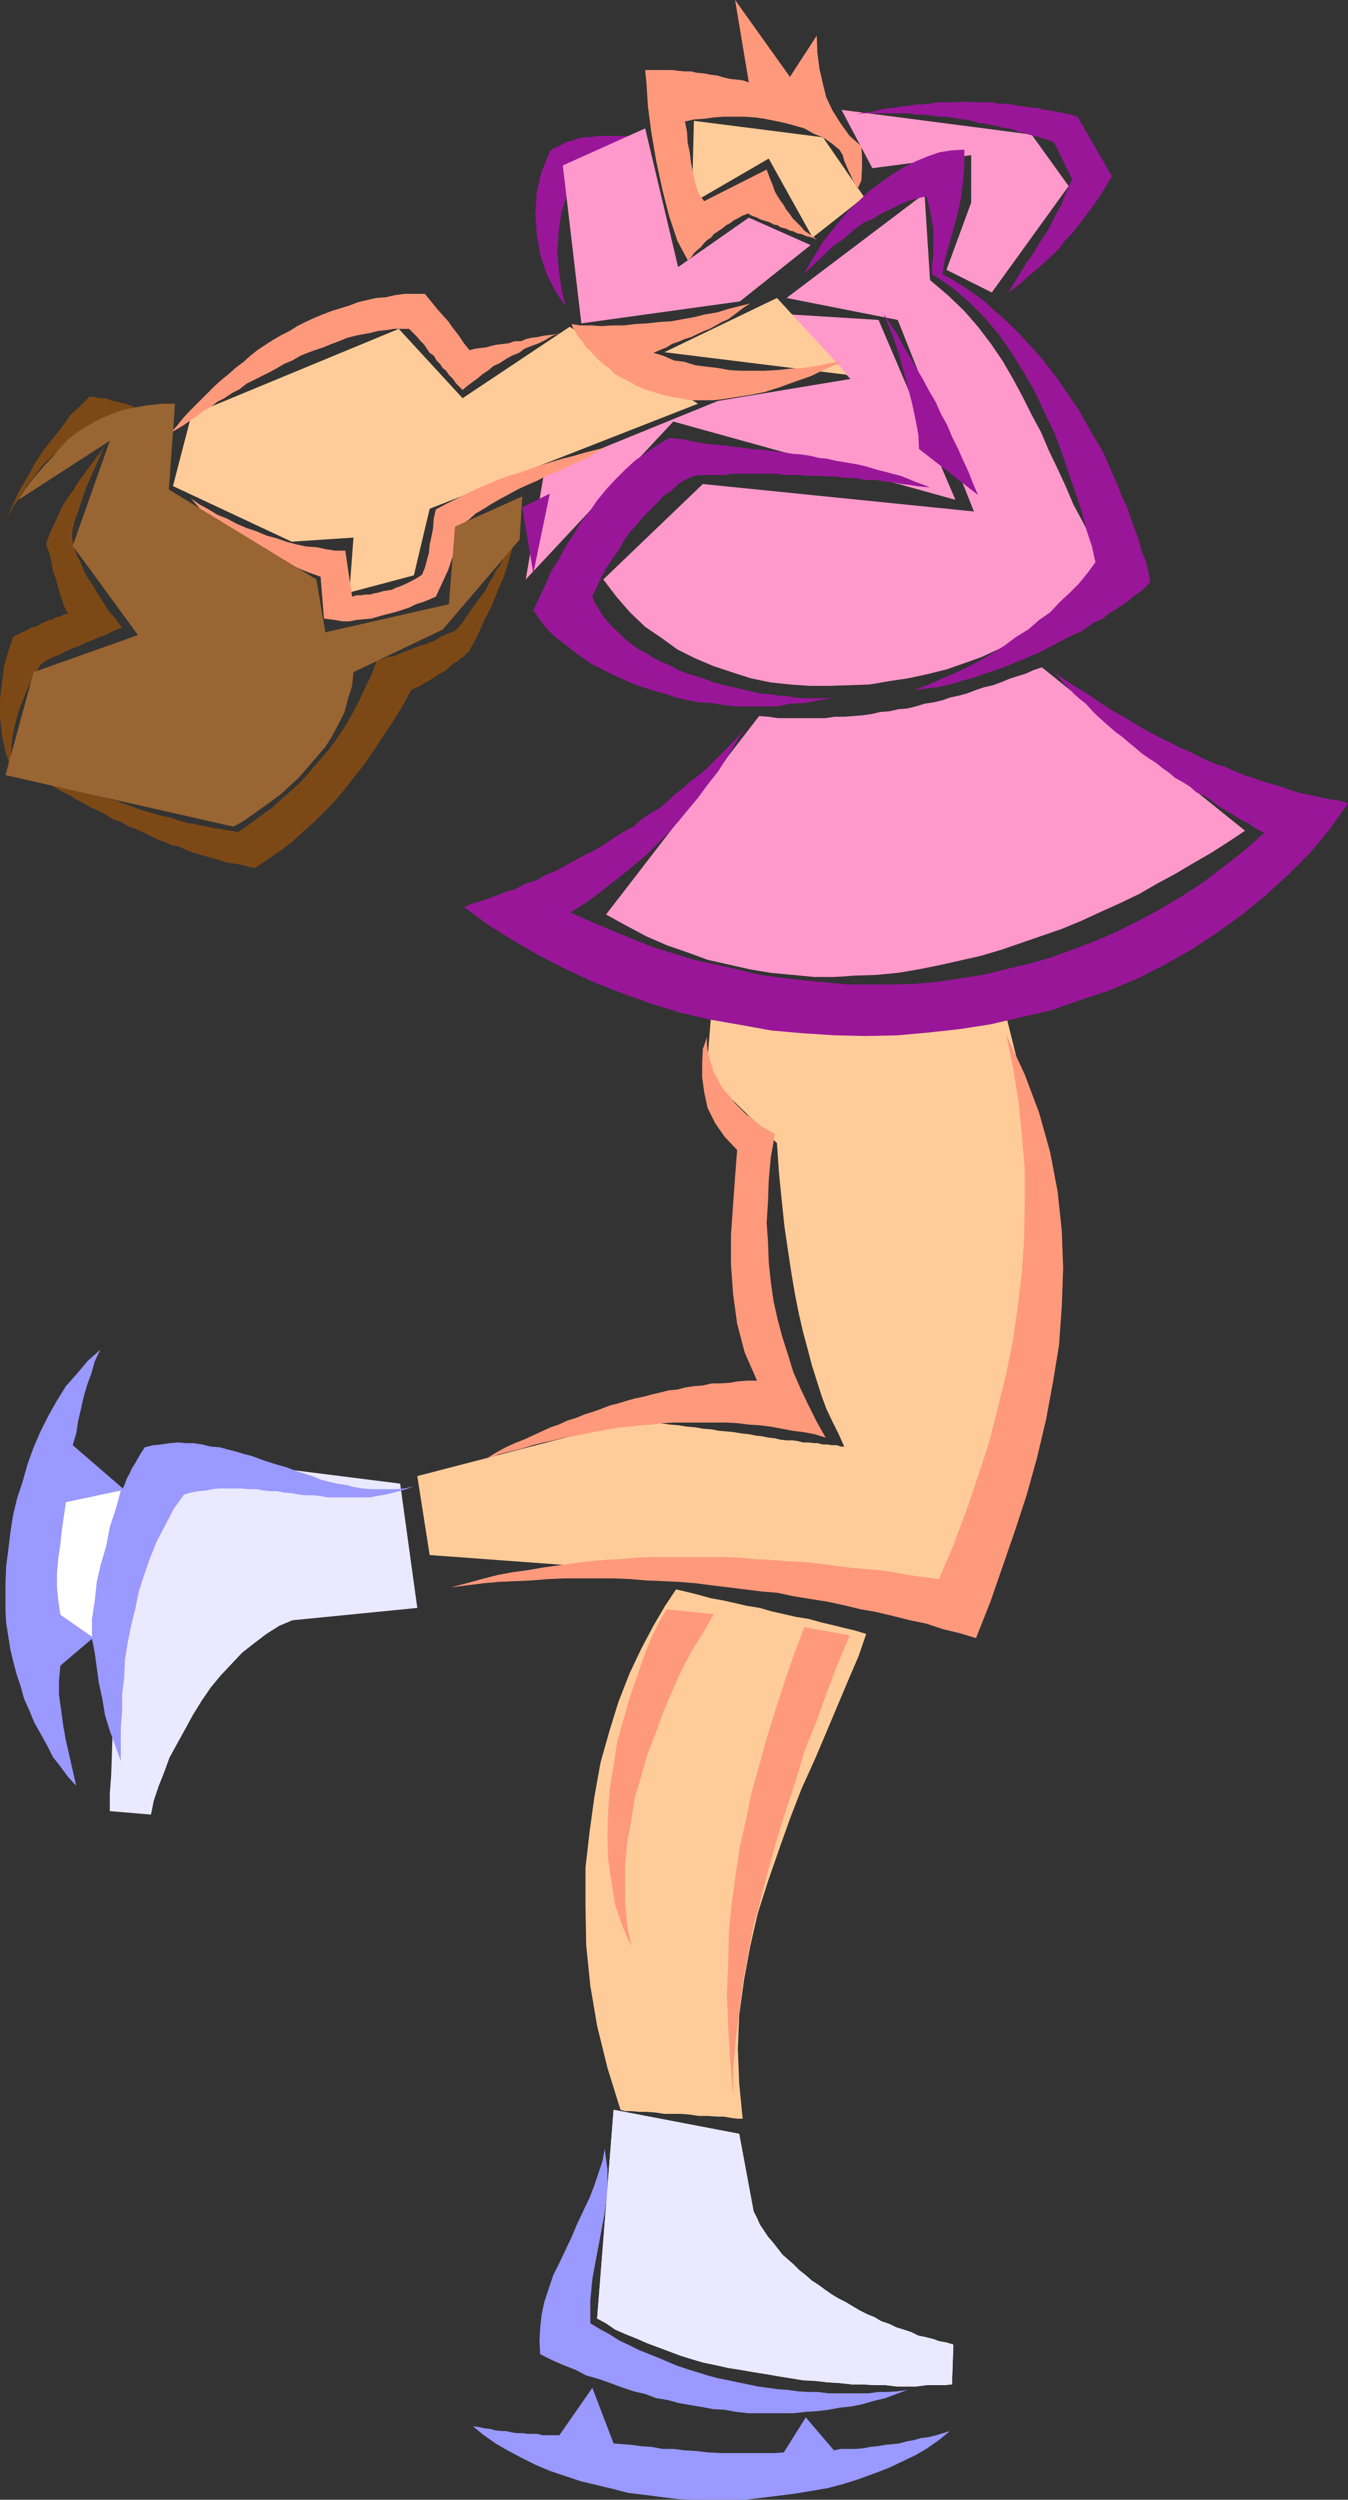
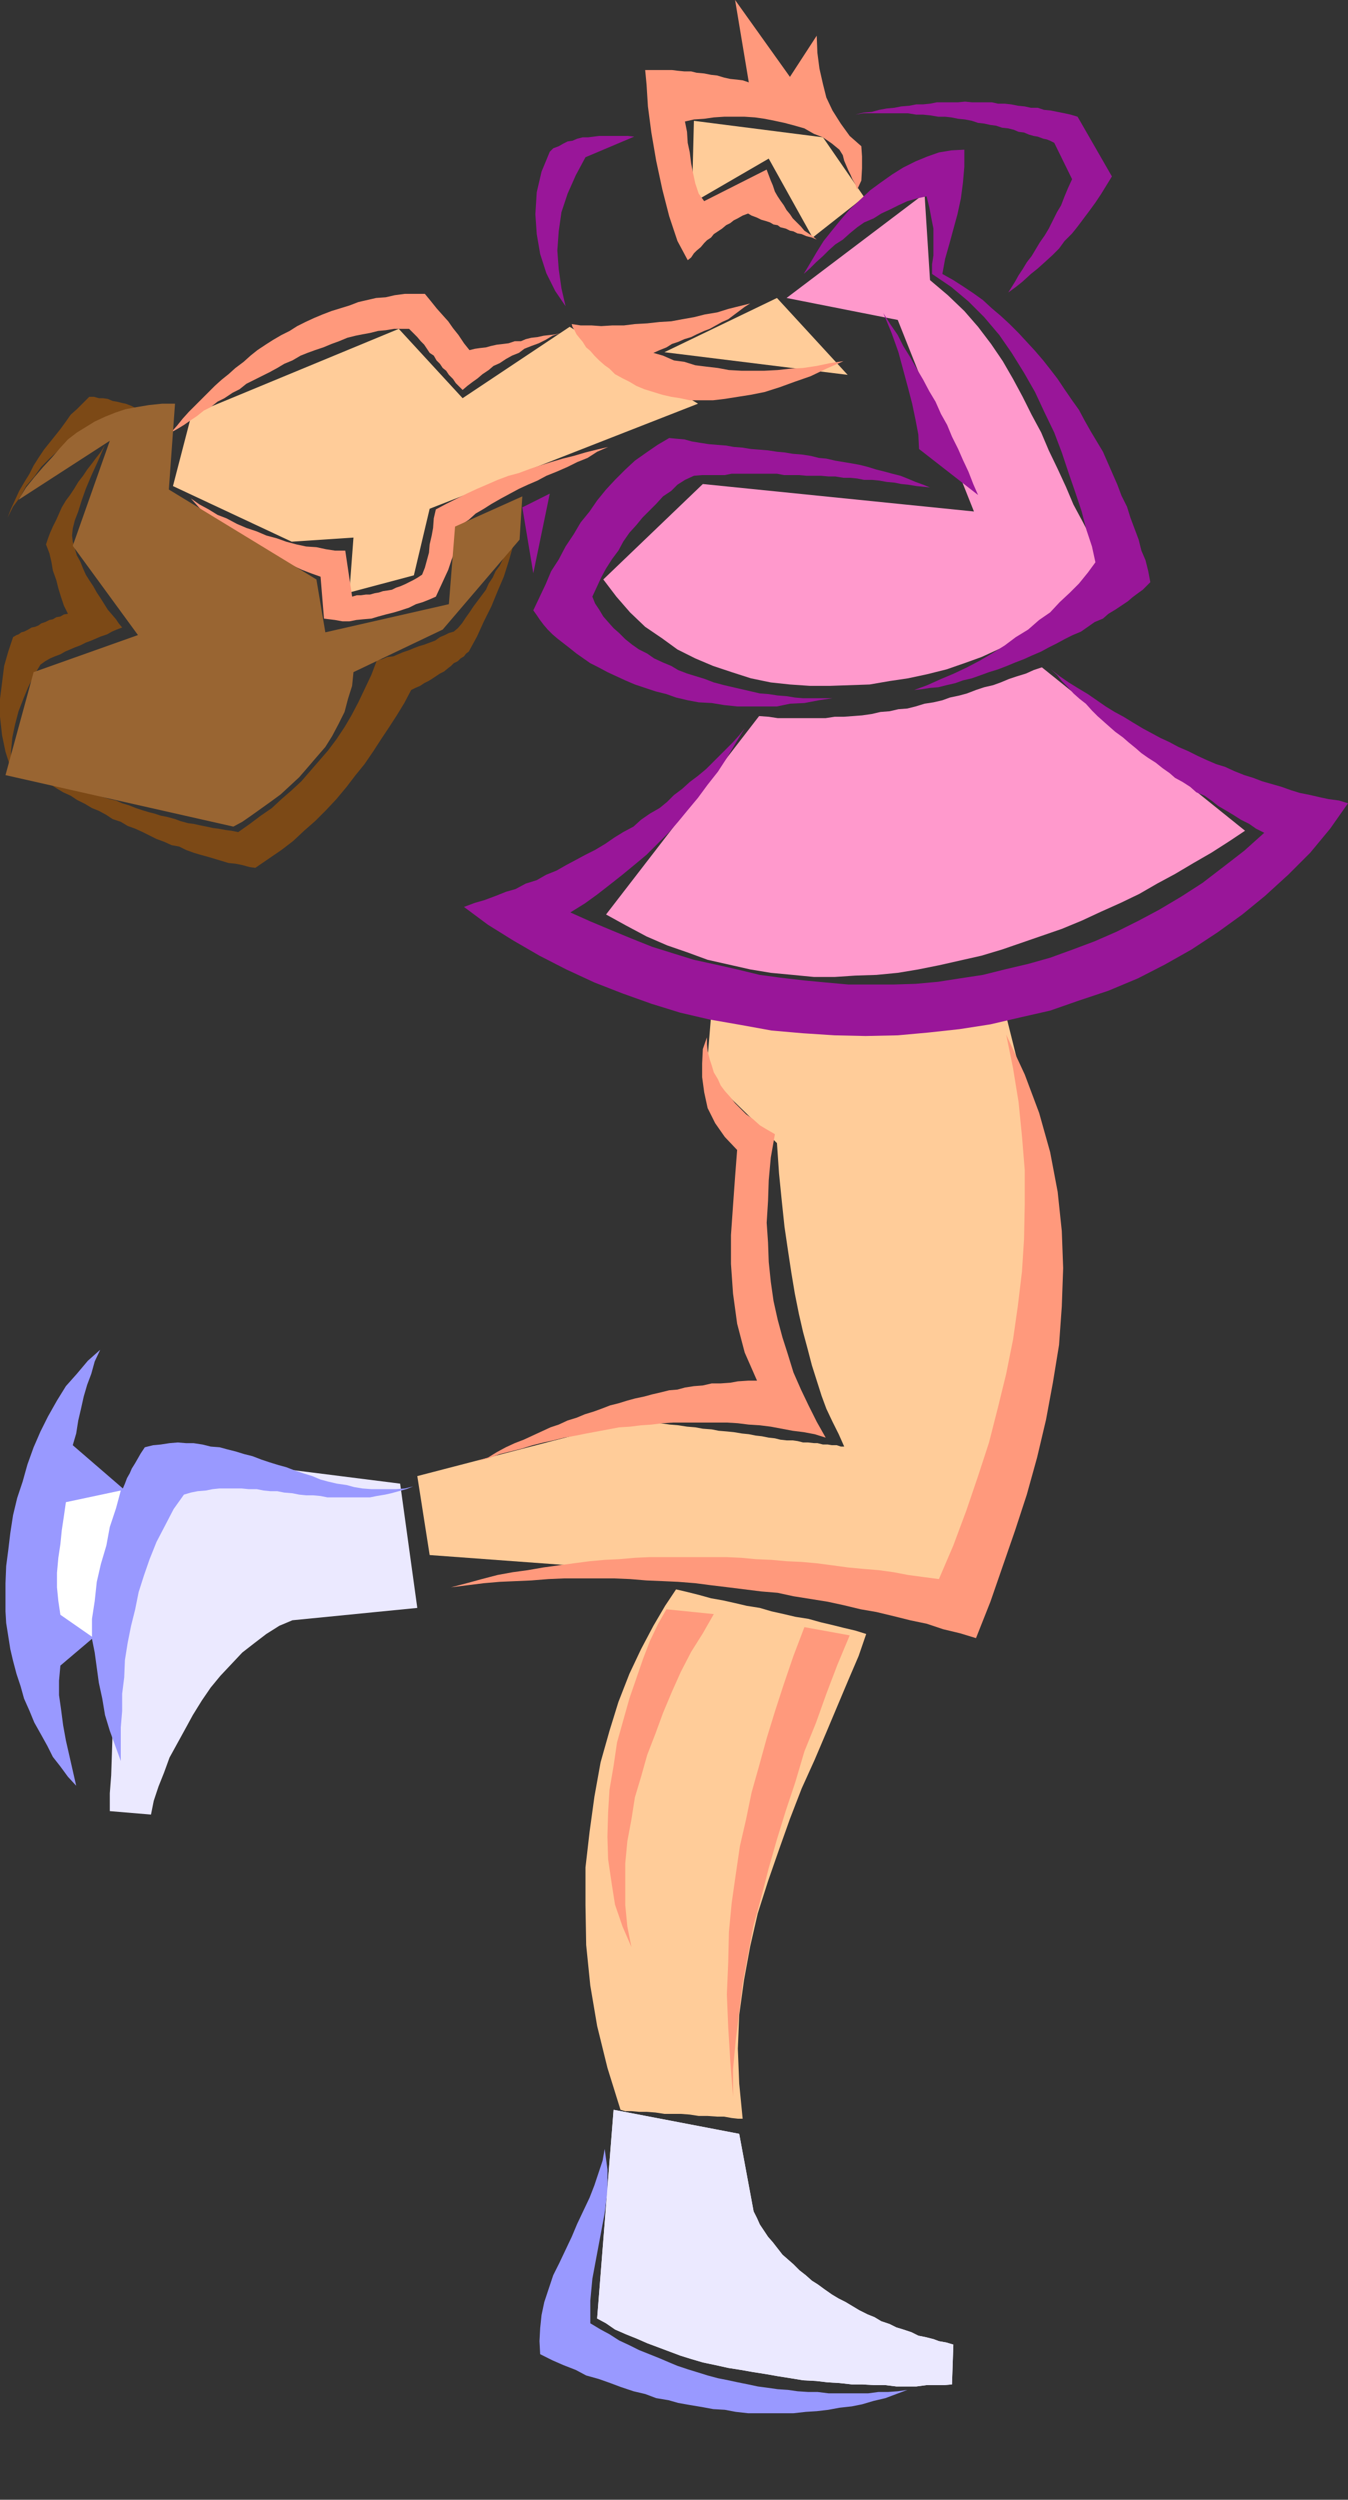
<svg xmlns="http://www.w3.org/2000/svg" xmlns:ns1="http://sodipodi.sourceforge.net/DTD/sodipodi-0.dtd" xmlns:ns2="http://www.inkscape.org/namespaces/inkscape" version="1.0" width="83.954mm" height="155.668mm" id="svg36" ns1:docname="Ice Skating 09.wmf">
  <rect width="100%" height="100%" fill="#333333" stroke="none" />
  <ns1:namedview id="namedview36" pagecolor="#ffffff" bordercolor="#000000" borderopacity="0.25" ns2:showpageshadow="2" ns2:pageopacity="0.0" ns2:pagecheckerboard="0" ns2:deskcolor="#d1d1d1" ns2:document-units="mm" />
  <defs id="defs1">
    <pattern id="WMFhbasepattern" patternUnits="userSpaceOnUse" width="6" height="6" x="0" y="0" />
  </defs>
  <path style="fill:#ebe9ff;fill-opacity:1;fill-rule:evenodd;stroke:none" d="m 144.436,496.57 -3.877,49.124 2.1,1.131 2.1,1.454 2.585,1.131 2.423,0.97 2.585,1.131 2.585,0.97 2.585,0.97 2.585,0.97 2.585,0.808 2.747,0.808 3.07,0.646 2.908,0.646 3.07,0.485 2.747,0.485 3.07,0.485 2.747,0.485 3.07,0.485 2.908,0.485 3.07,0.162 2.747,0.323 2.747,0.162 2.908,0.323 h 2.423 l 2.908,0.162 h 2.585 l 2.585,0.323 h 2.423 2.262 l 2.423,-0.323 h 2.1 2.1 l 1.777,-0.162 0.323,-9.372 -1.616,-0.485 -1.777,-0.323 -1.292,-0.485 -1.939,-0.485 -1.616,-0.323 -1.616,-0.808 -1.939,-0.646 -1.616,-0.485 -1.616,-0.808 -1.939,-0.646 -1.616,-0.97 -1.616,-0.646 -1.939,-0.97 -1.616,-0.97 -1.616,-0.97 -1.616,-0.808 -1.616,-0.97 -1.616,-1.131 -1.777,-1.293 -1.292,-0.808 -1.454,-1.293 -1.454,-1.131 -1.454,-1.454 -1.292,-1.131 -1.292,-1.131 -1.131,-1.454 -1.131,-1.454 -1.131,-1.293 -0.969,-1.454 -0.969,-1.454 -0.646,-1.454 -0.808,-1.616 -3.393,-18.26 z" id="path1" />
  <path style="fill:#ebe9ff;fill-opacity:1;fill-rule:evenodd;stroke:none" d="m 94.19,349.198 -48.63,-6.14 -2.747,4.363 -2.585,4.525 -2.423,5.171 -2.1,5.171 -1.616,5.656 -1.616,5.656 -1.616,5.817 -1.292,5.817 -0.808,5.979 -0.969,5.656 -0.485,5.494 -0.808,5.494 -0.162,5.171 -0.162,4.848 -0.323,4.201 v 4.201 l 9.694,0.808 0.646,-3.232 1.131,-3.393 1.292,-3.232 1.292,-3.555 1.777,-3.232 1.777,-3.232 1.939,-3.555 2.1,-3.393 2.1,-3.07 2.262,-2.747 2.585,-2.747 2.585,-2.747 2.908,-2.262 2.747,-2.101 3.07,-1.939 3.07,-1.293 29.404,-2.909 z" id="path2" />
-   <path style="fill:#ff99cc;fill-opacity:1;fill-rule:evenodd;stroke:none" d="m 198.074,25.855 44.753,5.817 8.724,12.119 -18.095,25.047 -10.663,-5.333 5.816,-15.836 V 36.52 l -23.265,3.07 z" id="path3" />
-   <path style="fill:#ff99cc;fill-opacity:1;fill-rule:evenodd;stroke:none" d="m 123.756,136.383 4.362,-25.37 40.875,-16.644 31.181,-5.171 -14.217,-15.19 20.841,1.293 18.095,42.337 -66.402,-18.421 z" id="path4" />
  <path style="fill:#ff99cc;fill-opacity:1;fill-rule:evenodd;stroke:none" d="m 142.659,215.239 36.028,-46.7 2.262,0.162 2.1,0.323 h 2.423 2.1 2.262 2.423 2.1 l 2.1,-0.323 h 2.1 l 2.262,-0.162 2.1,-0.162 2.262,-0.323 2.1,-0.485 2.1,-0.162 2.1,-0.485 2.1,-0.162 1.939,-0.485 2.1,-0.646 2.1,-0.323 2.1,-0.485 1.777,-0.646 2.262,-0.485 1.777,-0.485 2.1,-0.808 1.939,-0.646 2.1,-0.485 1.777,-0.646 1.939,-0.808 1.939,-0.646 2.1,-0.646 1.777,-0.808 1.939,-0.646 47.822,38.459 -3.877,2.585 -4.039,2.585 -4.201,2.424 -4.362,2.585 -4.201,2.262 -4.201,2.424 -4.362,2.101 -4.685,2.101 -4.524,2.101 -4.685,1.939 -4.685,1.616 -4.685,1.616 -4.685,1.616 -4.847,1.454 -5.008,1.131 -5.008,1.131 -4.847,0.97 -4.847,0.808 -5.008,0.485 -5.008,0.162 -4.847,0.323 h -4.847 l -5.008,-0.485 -5.17,-0.485 -4.847,-0.808 -5.008,-1.131 -5.008,-1.131 -4.847,-1.778 -4.685,-1.616 -4.847,-2.101 -4.847,-2.585 z" id="path5" />
  <path style="fill:#ff99cc;fill-opacity:1;fill-rule:evenodd;stroke:none" d="m 165.439,113.922 -23.426,22.461 3.07,4.04 3.231,3.717 3.554,3.393 4.039,2.747 3.554,2.585 4.201,2.101 4.201,1.778 4.362,1.454 4.524,1.454 4.685,0.97 4.524,0.485 4.685,0.323 h 4.685 l 4.685,-0.162 4.685,-0.162 4.685,-0.808 4.362,-0.646 4.524,-0.97 4.524,-1.131 4.201,-1.454 4.039,-1.454 3.877,-1.778 3.554,-1.616 3.554,-1.939 3.231,-2.101 3.07,-2.101 2.585,-2.101 2.585,-2.101 2.1,-2.424 1.616,-2.262 1.454,-2.424 0.969,-2.262 -2.423,-4.201 -2.262,-4.363 -2.262,-4.201 -1.777,-4.201 -1.939,-4.201 -2.1,-4.363 -1.777,-4.201 -2.262,-4.201 -2.1,-4.201 -2.262,-4.201 -2.423,-4.201 -2.747,-4.04 -3.07,-4.04 -3.231,-3.717 -3.877,-3.717 -4.201,-3.555 -1.292,-20.36 -32.474,24.562 26.173,5.171 17.933,45.084 z" id="path6" />
  <path style="fill:#ffcc99;fill-opacity:1;fill-rule:evenodd;stroke:none" d="m 182.888,70.131 -26.496,12.766 43.137,5.333 z" id="path7" />
  <path style="fill:#ffcc99;fill-opacity:1;fill-rule:evenodd;stroke:none" d="m 134.096,76.917 30.212,18.098 -63.171,24.723 -3.716,15.674 -15.187,4.04 0.969,-12.927 -14.541,0.97 L 40.714,114.407 45.076,97.601 93.867,77.402 108.892,93.723 Z" id="path8" />
  <path style="fill:#ffcc99;fill-opacity:1;fill-rule:evenodd;stroke:none" d="m 163.339,28.44 -0.485,19.391 18.095,-10.503 10.34,18.583 12.117,-9.534 -9.694,-14.058 z" id="path9" />
  <path style="fill:#ffcc99;fill-opacity:1;fill-rule:evenodd;stroke:none" d="m 159.138,374.083 2.747,0.646 2.585,0.646 2.908,0.808 2.747,0.485 2.908,0.646 2.747,0.646 3.07,0.485 2.747,0.808 2.908,0.646 2.747,0.646 3.07,0.485 2.908,0.808 2.747,0.646 2.585,0.646 2.747,0.646 2.585,0.808 -1.777,5.171 -2.423,5.656 -2.585,6.14 -2.585,6.14 -2.747,6.464 -3.07,6.787 -2.747,7.11 -2.585,7.272 -2.585,7.433 -2.423,7.595 -1.777,7.756 -1.454,7.918 -1.131,8.241 -0.323,7.918 0.323,8.241 0.808,8.241 h -1.131 l -1.454,-0.162 -1.777,-0.323 h -1.616 l -2.262,-0.162 h -2.1 l -2.1,-0.323 -2.1,-0.162 h -1.777 -2.1 l -2.1,-0.323 -2.1,-0.162 h -1.777 l -1.777,-0.162 h -1.454 l -1.131,-0.323 -3.07,-9.857 -2.423,-9.857 -1.616,-9.534 -0.969,-9.534 -0.162,-9.372 v -8.888 l 0.969,-8.403 1.131,-8.241 1.454,-8.08 2.1,-7.433 2.1,-6.787 2.585,-6.625 2.747,-5.817 2.908,-5.494 2.747,-4.686 z" id="path10" />
  <path style="fill:#ffcc99;fill-opacity:1;fill-rule:evenodd;stroke:none" d="m 98.229,347.421 2.908,18.583 127.472,9.372 19.872,-89.683 -11.632,-46.538 h -69.471 l -1.131,13.735 16.641,16.159 0.485,7.11 0.646,6.464 0.646,6.14 0.808,5.494 0.808,5.332 0.808,4.848 0.969,4.848 0.969,4.201 1.131,4.201 0.969,3.717 1.131,3.555 1.131,3.555 1.131,3.07 1.454,3.07 1.454,2.909 1.292,2.909 h -0.808 l -0.969,-0.323 h -1.131 l -0.969,-0.162 h -1.131 l -1.292,-0.323 h -0.808 l -1.454,-0.162 h -1.131 l -1.292,-0.323 -1.131,-0.162 h -1.454 l -1.454,-0.162 -1.292,-0.323 -1.454,-0.162 -1.616,-0.323 -1.454,-0.162 -1.616,-0.323 -1.616,-0.162 -1.939,-0.323 -1.616,-0.162 -1.939,-0.162 -1.616,-0.323 -2.1,-0.162 -1.777,-0.323 -1.939,-0.162 -2.1,-0.323 -1.939,-0.162 -2.262,-0.323 -2.1,-0.162 -2.423,-0.162 -2.262,-0.323 z" id="path11" />
  <path style="fill:#ff997c;fill-opacity:1;fill-rule:evenodd;stroke:none" d="m 173.032,0 3.231,19.391 -1.454,-0.485 -1.292,-0.162 -1.616,-0.162 -1.454,-0.323 -1.616,-0.485 -1.454,-0.162 -1.616,-0.323 -1.777,-0.162 -1.292,-0.323 h -1.616 l -1.616,-0.162 -1.292,-0.162 h -1.616 -1.292 -1.777 -1.616 l 0.323,3.393 0.323,5.171 0.808,6.14 1.131,6.625 1.454,6.787 1.616,6.302 1.939,5.817 2.423,4.525 0.808,-0.646 0.646,-0.97 0.646,-0.646 0.969,-0.808 0.808,-0.97 0.646,-0.646 0.969,-0.646 0.646,-0.808 0.969,-0.646 0.969,-0.646 0.969,-0.808 0.969,-0.485 0.808,-0.646 0.969,-0.485 1.131,-0.646 1.292,-0.485 0.808,0.485 1.292,0.485 0.969,0.485 1.131,0.323 0.969,0.323 0.808,0.485 0.969,0.162 0.646,0.485 1.292,0.323 0.969,0.485 0.808,0.162 0.969,0.485 0.969,0.162 1.131,0.485 1.292,0.323 1.131,0.485 -0.969,-0.808 -0.969,-0.646 -0.969,-0.646 -0.808,-0.97 -0.969,-0.97 -0.969,-0.97 -0.646,-0.97 -0.808,-0.97 -0.646,-1.131 -0.808,-1.131 -0.646,-0.97 -0.646,-1.131 -0.485,-1.454 -0.485,-1.131 -0.485,-1.293 -0.485,-1.293 -14.702,7.433 -1.292,-1.778 -0.808,-2.424 -0.485,-2.262 -0.485,-2.424 -0.323,-2.585 -0.485,-2.262 -0.162,-2.585 -0.485,-2.424 2.1,-0.485 2.423,-0.162 2.262,-0.323 2.423,-0.162 h 2.262 2.585 l 2.423,0.162 2.262,0.323 2.423,0.485 2.262,0.485 2.423,0.646 2.262,0.646 2.262,1.293 2.1,0.808 2.1,1.454 1.777,1.454 0.808,1.293 0.323,1.293 0.485,1.131 0.485,1.131 0.485,0.97 0.485,1.131 0.646,1.131 0.485,1.293 0.969,-2.101 0.162,-2.909 v -2.747 l -0.162,-2.424 -2.747,-2.424 -2.1,-2.909 -1.939,-3.07 -1.454,-3.07 -0.808,-3.232 -0.808,-3.555 -0.485,-3.717 -0.162,-4.04 -6.301,9.695 z" id="path12" />
  <path style="fill:#991699;fill-opacity:1;fill-rule:evenodd;stroke:none" d="m 201.306,26.986 1.939,-0.323 h 1.616 1.939 1.939 1.616 1.777 1.616 l 1.939,0.323 h 1.616 l 1.616,0.162 1.939,0.323 h 1.616 l 1.454,0.162 1.616,0.323 1.616,0.162 1.616,0.323 1.454,0.485 1.454,0.162 1.454,0.323 1.292,0.162 1.454,0.485 1.454,0.162 1.292,0.323 1.131,0.485 1.292,0.162 1.131,0.485 1.131,0.323 0.969,0.162 1.292,0.485 0.808,0.162 0.808,0.323 0.969,0.485 4.201,8.564 -0.969,2.101 -0.808,1.939 -0.808,2.101 -0.969,1.616 -0.969,1.939 -0.969,1.939 -0.969,1.616 -1.131,1.616 -0.969,1.616 -0.969,1.616 -1.131,1.454 -0.969,1.616 -0.969,1.454 -0.808,1.454 -0.808,1.293 -0.808,1.293 1.777,-1.293 1.616,-1.293 1.939,-1.778 1.616,-1.293 1.616,-1.454 1.777,-1.616 1.616,-1.616 1.292,-1.778 1.777,-1.778 1.292,-1.616 1.454,-1.939 1.454,-1.939 1.292,-1.778 1.292,-1.939 1.292,-2.101 1.292,-2.101 -8.078,-14.058 -1.616,-0.485 -1.454,-0.323 -1.616,-0.323 -1.616,-0.323 -1.616,-0.162 -1.454,-0.485 h -1.616 l -1.454,-0.323 -1.616,-0.162 -1.616,-0.323 -1.454,-0.162 h -1.616 l -1.454,-0.323 h -1.616 -1.616 -1.454 l -1.616,-0.162 -1.616,0.162 h -1.616 -1.454 -1.939 l -1.616,0.323 -1.616,0.162 h -1.616 l -1.616,0.323 -1.939,0.162 -1.616,0.323 -1.777,0.162 -1.777,0.323 -1.777,0.485 -1.939,0.162 z" id="path13" />
  <path style="fill:#991699;fill-opacity:1;fill-rule:evenodd;stroke:none" d="m 149.283,32.157 -1.454,-0.162 h -1.292 -1.454 -1.454 -1.292 -1.292 l -1.292,0.162 -1.292,0.162 h -1.292 l -1.292,0.323 -1.131,0.485 -1.131,0.162 -0.969,0.485 -1.131,0.646 -1.292,0.485 -0.808,0.808 -1.939,4.686 -1.131,4.848 -0.323,5.171 0.323,4.686 0.808,4.686 1.454,4.525 2.1,4.201 2.423,3.555 -0.969,-4.201 -0.646,-4.525 -0.323,-4.363 0.323,-4.525 0.646,-4.525 1.454,-4.363 1.939,-4.363 2.262,-4.201 z" id="path14" />
  <path style="fill:#991699;fill-opacity:1;fill-rule:evenodd;stroke:none" d="m 226.994,35.227 -3.07,0.162 -2.908,0.485 -2.747,0.97 -2.747,1.131 -2.908,1.454 -2.585,1.616 -2.747,1.939 -2.423,1.778 -2.585,2.424 -2.262,2.101 -2.1,2.424 -2.1,2.585 -1.939,2.424 -1.616,2.585 -1.616,2.747 -1.454,2.424 1.454,-1.293 1.454,-1.454 1.616,-1.454 1.292,-1.293 1.616,-1.454 1.777,-1.131 1.616,-1.454 1.777,-1.454 1.616,-1.131 2.262,-0.97 1.777,-1.131 2.1,-0.97 1.939,-0.97 2.1,-0.97 2.262,-0.646 2.262,-0.485 0.646,2.585 0.485,2.585 0.485,2.424 v 2.101 2.101 2.101 l -0.323,2.101 v 2.262 l 4.524,3.07 4.039,3.393 3.716,3.717 3.554,4.201 2.908,4.201 2.908,4.686 2.585,4.525 2.262,4.848 2.262,4.686 1.777,4.686 1.616,4.848 1.616,4.686 1.454,4.363 1.131,4.363 1.292,3.878 0.808,3.717 -1.777,2.424 -2.1,2.585 -2.1,2.101 -2.423,2.262 -2.262,2.424 -2.585,1.778 -2.585,2.262 -2.908,1.778 -2.585,1.939 -3.07,1.939 -2.747,1.616 -3.07,1.616 -3.07,1.454 -3.07,1.293 -3.231,1.454 -3.07,1.131 1.616,-0.162 2.1,-0.323 1.939,-0.162 1.939,-0.485 2.1,-0.485 1.777,-0.646 2.1,-0.485 2.262,-0.808 1.777,-0.646 2.1,-0.646 2.1,-0.808 1.939,-0.808 2.1,-0.808 1.777,-0.808 2.262,-0.97 1.777,-0.97 1.939,-0.97 1.777,-0.97 1.939,-0.97 1.939,-0.808 1.616,-1.131 1.616,-1.131 1.939,-0.808 1.292,-1.131 1.616,-0.97 1.454,-0.97 1.454,-0.97 1.131,-0.97 1.292,-0.97 1.131,-0.808 0.969,-0.97 0.808,-0.808 -0.485,-2.585 -0.646,-2.585 -0.969,-2.262 -0.646,-2.585 -0.969,-2.585 -0.969,-2.585 -0.808,-2.585 -1.292,-2.585 -0.969,-2.585 -1.131,-2.585 -1.131,-2.585 -1.131,-2.585 -1.454,-2.424 -1.454,-2.424 -1.454,-2.585 -1.292,-2.424 -1.616,-2.262 -1.777,-2.585 -1.616,-2.424 -1.616,-2.101 -1.777,-2.262 -1.939,-2.262 -1.939,-2.101 -1.939,-2.101 -2.1,-2.101 -2.1,-1.939 -2.1,-1.778 -2.1,-1.939 -2.262,-1.616 -2.423,-1.616 -2.262,-1.454 -2.585,-1.454 0.646,-3.555 0.969,-3.393 0.969,-3.555 0.969,-3.555 0.808,-3.717 0.485,-3.717 0.323,-3.717 z" id="path15" />
  <path style="fill:#ff997c;fill-opacity:1;fill-rule:evenodd;stroke:none" d="m 100.007,69.161 h -2.262 -2.423 l -2.423,0.323 -2.1,0.485 -2.262,0.162 -2.1,0.485 -2.1,0.485 -2.1,0.808 -2.1,0.646 -2.1,0.646 -2.1,0.808 -1.939,0.808 -2.1,0.97 -1.939,0.97 -1.777,1.131 -1.939,0.97 -1.939,1.131 -1.777,1.131 -1.939,1.293 -1.616,1.293 -1.616,1.454 -1.939,1.454 -1.616,1.454 -1.616,1.293 -1.616,1.454 -1.454,1.454 -1.616,1.616 -1.454,1.454 -1.616,1.616 -1.454,1.616 -1.292,1.616 -1.454,1.616 1.454,-0.808 1.616,-0.97 1.616,-1.131 1.454,-0.97 1.616,-1.293 1.616,-0.808 1.616,-1.293 1.616,-0.808 1.939,-1.293 1.616,-0.808 1.616,-1.293 1.939,-0.97 1.616,-0.808 1.939,-0.97 1.777,-0.97 1.616,-0.97 1.939,-0.808 1.939,-1.131 1.616,-0.646 1.777,-0.646 1.939,-0.646 1.939,-0.808 1.777,-0.646 1.939,-0.808 1.939,-0.485 1.616,-0.323 1.777,-0.323 1.939,-0.485 1.777,-0.162 1.939,-0.323 h 1.616 1.939 l 0.969,0.97 0.969,0.97 0.808,0.97 0.808,0.808 0.646,0.97 0.646,0.97 0.969,0.646 0.646,1.131 0.808,0.808 0.646,0.97 0.808,0.646 0.646,0.97 0.969,0.97 0.646,0.97 0.646,0.646 0.969,0.97 1.131,-0.97 1.292,-0.97 1.131,-0.808 1.131,-0.97 1.454,-0.97 1.131,-0.97 1.454,-0.646 1.454,-0.97 1.454,-0.808 1.616,-0.646 1.292,-0.97 1.616,-0.646 1.777,-0.646 1.616,-0.808 1.616,-0.97 1.939,-0.646 -1.292,0.323 -1.292,0.162 -1.454,0.162 -1.454,0.323 -1.454,0.162 -1.292,0.323 -1.131,0.485 h -1.454 l -1.454,0.485 -1.292,0.162 -1.454,0.162 -1.454,0.323 -1.131,0.323 -1.454,0.162 -1.131,0.162 -1.292,0.323 -1.292,-1.616 -1.292,-1.939 -1.292,-1.616 -1.131,-1.616 -1.454,-1.616 -1.292,-1.454 -1.292,-1.616 z" id="path16" />
  <path style="fill:#ff997c;fill-opacity:1;fill-rule:evenodd;stroke:none" d="m 176.587,71.423 -2.585,0.646 -2.585,0.646 -2.585,0.808 -2.908,0.485 -2.585,0.646 -2.747,0.485 -2.585,0.485 -2.747,0.162 -2.908,0.323 -2.908,0.162 -2.585,0.323 h -2.747 l -2.585,0.162 -2.262,-0.162 h -2.585 l -2.1,-0.323 0.162,0.646 0.485,0.808 0.485,0.97 0.646,0.808 0.808,0.97 0.808,1.293 0.969,0.808 0.969,1.131 1.131,1.131 1.292,1.131 1.131,0.808 1.292,1.293 1.777,0.97 1.616,0.808 1.616,0.97 1.939,0.808 2.1,0.646 2.1,0.646 2.1,0.485 2.1,0.323 2.262,0.485 h 2.585 2.908 l 2.747,-0.323 3.07,-0.485 3.07,-0.485 3.231,-0.646 3.554,-1.131 3.554,-1.293 3.716,-1.293 3.716,-1.778 4.039,-1.778 -3.231,0.485 -3.07,0.646 -3.231,0.485 -3.07,0.162 -2.908,0.323 -3.07,0.162 h -2.747 -2.747 l -2.908,-0.162 -2.585,-0.485 -2.747,-0.323 -2.585,-0.323 -2.585,-0.808 -2.423,-0.323 -2.585,-1.131 -2.262,-0.646 1.454,-0.646 1.616,-0.646 1.292,-0.808 1.454,-0.485 1.454,-0.646 1.616,-0.485 1.292,-0.646 1.777,-0.808 1.292,-0.485 1.454,-0.808 1.454,-0.808 1.454,-0.646 1.292,-0.97 1.292,-0.97 1.292,-0.97 z" id="path17" />
  <path style="fill:#991699;fill-opacity:1;fill-rule:evenodd;stroke:none" d="m 207.93,73.686 1.939,4.686 1.616,4.525 1.131,4.201 1.131,4.201 0.969,3.717 0.808,3.878 0.646,3.393 0.162,3.393 13.894,10.827 -1.131,-2.585 -1.131,-2.909 -1.292,-2.747 -1.131,-2.585 -1.454,-2.909 -1.131,-2.747 -1.454,-2.585 -1.292,-2.909 -1.454,-2.424 -1.454,-2.747 -1.616,-2.747 -1.454,-2.585 -1.616,-2.585 -1.292,-2.585 -1.777,-2.585 z" id="path18" />
  <path style="fill:#7c4916;fill-opacity:1;fill-rule:evenodd;stroke:none" d="m 21.003,93.4 -1.454,1.454 -1.454,1.454 -1.454,1.293 -1.131,1.616 -1.292,1.778 -1.292,1.616 -1.292,1.616 -1.292,1.616 -1.292,1.939 -1.131,1.778 -0.969,1.939 -1.292,2.101 -1.131,1.939 -0.969,2.101 -0.969,2.101 -0.808,2.101 1.292,-2.585 1.777,-2.424 1.292,-2.424 1.939,-2.262 1.616,-2.262 1.939,-1.939 2.1,-1.939 2.1,-1.778 2.262,-1.454 2.423,-1.293 2.262,-0.97 2.585,-0.97 2.908,-0.646 3.07,-0.323 2.908,-0.162 3.07,0.162 -0.969,-0.485 -0.808,-0.485 -0.969,-0.485 -0.969,-0.485 -0.969,-0.162 -0.808,-0.485 -0.969,-0.485 -1.292,-0.485 -0.808,-0.162 -1.292,-0.323 -0.969,-0.162 -1.131,-0.485 -1.131,-0.162 h -0.969 l -1.131,-0.323 z" id="path19" />
  <path style="fill:#991699;fill-opacity:1;fill-rule:evenodd;stroke:none" d="m 157.523,103.095 -2.747,1.616 -2.585,1.778 -2.747,1.939 -2.262,2.101 -2.423,2.424 -2.1,2.262 -2.1,2.585 -1.777,2.585 -2.1,2.585 -1.616,2.747 -1.939,2.909 -1.616,3.07 -1.777,2.747 -1.292,3.07 -1.454,3.07 -1.454,3.07 0.808,1.131 0.646,0.97 0.969,1.293 0.969,1.131 1.131,1.131 1.131,0.97 1.454,1.131 1.454,1.131 1.616,1.293 1.616,1.131 1.616,1.131 1.939,0.97 2.1,1.131 2.1,0.97 2.1,0.97 2.262,0.97 2.423,0.808 2.423,0.808 2.585,0.646 2.262,0.808 2.747,0.646 2.585,0.485 3.07,0.162 2.908,0.485 3.07,0.323 h 3.07 2.908 3.393 l 3.07,-0.646 3.393,-0.162 3.393,-0.646 3.231,-0.485 h -1.616 -1.616 -1.939 -1.777 l -1.939,-0.162 -1.939,-0.323 -2.1,-0.162 -2.1,-0.323 -2.1,-0.162 -2.1,-0.485 -2.1,-0.485 -2.1,-0.485 -2.1,-0.485 -2.423,-0.646 -2.1,-0.808 -2.1,-0.646 -2.1,-0.646 -2.1,-0.808 -1.616,-0.97 -1.939,-0.808 -2.1,-0.97 -1.616,-1.131 -1.939,-0.97 -1.616,-1.131 -1.616,-1.293 -1.454,-1.454 -1.292,-1.131 -1.292,-1.454 -1.131,-1.293 -0.969,-1.616 -0.969,-1.454 -0.646,-1.616 1.131,-2.424 0.969,-2.101 1.131,-2.101 1.454,-2.262 1.454,-1.939 1.131,-2.101 1.454,-2.101 1.616,-1.778 1.454,-1.778 1.616,-1.616 1.616,-1.616 1.616,-1.778 1.939,-1.293 1.454,-1.454 1.777,-1.131 2.1,-0.97 1.939,-0.162 h 1.616 1.939 1.777 l 1.616,-0.323 h 1.939 1.616 1.939 1.616 1.939 1.616 l 1.616,0.323 h 1.777 1.777 l 1.777,0.162 h 1.777 1.616 l 1.777,0.162 h 1.616 l 1.939,0.323 h 1.616 l 1.616,0.162 1.616,0.323 h 1.939 l 1.616,0.162 1.777,0.323 1.777,0.162 1.616,0.323 1.616,0.162 1.939,0.323 1.616,0.162 1.616,0.162 -1.616,-0.646 -1.777,-0.646 -1.939,-0.808 -1.616,-0.646 -1.939,-0.485 -1.777,-0.485 -1.939,-0.485 -2.1,-0.646 -1.939,-0.485 -1.777,-0.323 -1.939,-0.323 -1.939,-0.323 -2.1,-0.485 -1.777,-0.162 -1.939,-0.485 -2.1,-0.323 -2.1,-0.162 -1.939,-0.323 -1.777,-0.162 -2.1,-0.323 -1.939,-0.162 -2.1,-0.162 -1.939,-0.323 -2.1,-0.162 -1.777,-0.323 -2.1,-0.162 -1.939,-0.162 -2.1,-0.323 -1.939,-0.323 -1.777,-0.485 -1.939,-0.162 z" id="path20" />
  <path style="fill:#7c4916;fill-opacity:1;fill-rule:evenodd;stroke:none" d="m 24.719,104.711 -0.969,1.616 -1.131,1.454 -0.969,1.293 -1.131,1.454 -0.969,1.454 -1.131,1.454 -0.969,1.616 -0.969,1.454 -0.969,1.293 -0.969,1.616 -0.646,1.454 -0.646,1.454 -0.808,1.616 -0.646,1.454 -0.485,1.293 -0.485,1.454 0.808,2.101 0.485,2.101 0.323,1.939 0.808,2.262 0.485,1.939 0.646,2.101 0.646,1.939 0.969,1.939 -0.969,0.162 -0.808,0.485 -0.969,0.162 -0.808,0.485 -0.808,0.162 -0.969,0.485 -0.969,0.323 -0.646,0.485 -0.808,0.323 -0.808,0.162 -0.808,0.485 -0.969,0.485 -0.646,0.162 -0.646,0.485 -0.485,0.162 -0.808,0.485 -1.131,3.393 -0.969,3.393 -0.485,3.878 L 0,164.5 v 4.201 l 0.485,4.363 0.808,3.878 1.292,4.04 v -4.04 l 0.323,-3.393 0.646,-3.07 0.808,-3.07 1.131,-2.909 1.131,-2.747 1.454,-2.909 1.454,-2.424 1.131,-0.808 1.131,-0.646 1.131,-0.485 1.292,-0.485 1.131,-0.646 1.131,-0.485 1.131,-0.485 1.292,-0.485 1.292,-0.646 1.292,-0.485 1.131,-0.485 1.131,-0.485 1.454,-0.485 1.131,-0.646 1.131,-0.485 1.292,-0.485 -0.808,-0.97 -0.646,-0.97 -0.969,-1.131 -0.969,-1.131 -0.808,-1.293 -0.808,-1.293 -0.969,-1.454 -0.808,-1.454 -0.969,-1.454 -0.808,-1.293 -0.646,-1.454 -0.646,-1.616 -0.808,-1.454 -0.485,-1.616 -0.485,-1.616 -0.162,-1.454 0.162,-1.616 0.485,-1.939 0.808,-2.101 0.808,-2.585 0.969,-2.747 1.292,-3.07 1.616,-3.555 z" id="path21" />
  <path style="fill:#ff997c;fill-opacity:1;fill-rule:evenodd;stroke:none" d="m 143.144,105.196 -2.747,0.646 -2.585,0.646 -2.747,0.808 -2.585,0.646 -2.747,0.808 -2.585,0.808 -2.423,0.808 -2.585,0.97 -2.423,0.646 -2.585,0.97 -2.585,1.131 -2.262,0.97 -2.423,1.131 -2.262,1.131 -2.585,1.293 -2.423,1.293 -0.485,2.101 -0.162,2.262 -0.323,1.778 -0.485,2.101 -0.162,1.939 -0.485,1.778 -0.485,1.778 -0.646,1.616 -0.969,0.646 -1.131,0.646 -0.969,0.485 -0.969,0.485 -1.131,0.485 -0.969,0.323 -0.969,0.485 -0.969,0.162 -1.131,0.162 -0.969,0.323 -0.969,0.162 -1.131,0.323 h -0.969 l -1.131,0.162 h -0.969 l -1.131,0.323 -1.616,-10.827 h -2.423 l -2.1,-0.323 -2.262,-0.485 -2.423,-0.162 -2.262,-0.485 -2.423,-0.646 -2.262,-0.808 -2.423,-0.646 -2.262,-0.97 -2.423,-0.808 -2.262,-0.97 -2.423,-1.293 -2.1,-0.808 -2.1,-1.293 -2.1,-1.131 -2.1,-1.454 1.454,1.616 1.616,1.778 1.777,1.293 1.616,1.454 1.939,1.293 1.616,1.293 1.939,1.293 2.1,0.808 1.939,1.131 2.1,0.97 1.777,0.97 2.1,0.97 2.1,0.97 2.1,0.97 2.1,0.808 2.262,0.808 0.808,9.857 1.292,0.162 1.292,0.162 1.777,0.323 h 1.616 l 1.616,-0.323 1.616,-0.162 1.939,-0.162 1.616,-0.485 1.777,-0.485 1.939,-0.485 1.616,-0.485 1.939,-0.646 1.616,-0.808 1.616,-0.485 1.616,-0.646 1.454,-0.646 0.969,-2.101 0.969,-2.101 0.969,-2.101 0.808,-2.424 0.808,-2.101 0.646,-2.101 0.485,-1.939 0.162,-1.939 1.939,-1.293 1.616,-1.454 1.939,-1.131 1.777,-1.131 2.262,-1.293 2.1,-1.131 2.1,-1.131 2.1,-0.97 2.262,-0.97 2.1,-1.131 2.423,-0.97 2.585,-1.131 2.262,-1.131 2.423,-0.97 2.262,-1.454 z" id="path22" />
  <path style="fill:#991699;fill-opacity:1;fill-rule:evenodd;stroke:none" d="m 129.411,116.184 -6.462,3.232 2.585,15.513 z" id="path23" />
  <path style="fill:#7c4916;fill-opacity:1;fill-rule:evenodd;stroke:none" d="m 121.333,125.395 -0.646,1.293 -0.646,1.778 -0.808,1.616 -0.808,1.454 -0.808,1.616 -0.969,1.293 -0.646,1.454 -0.969,1.454 -0.646,1.454 -0.969,1.293 -0.969,1.293 -0.969,1.293 -0.969,1.454 -0.808,1.131 -0.969,1.454 -0.969,1.131 -0.969,0.808 -1.131,0.323 -0.969,0.485 -1.131,0.485 -1.131,0.808 -1.292,0.485 -1.292,0.485 -1.131,0.323 -1.292,0.485 -1.131,0.485 -1.454,0.485 -1.131,0.485 -1.131,0.485 -1.454,0.162 -1.131,0.485 -1.292,0.323 -1.292,3.393 -1.454,3.07 -1.616,3.393 -1.616,3.07 -1.616,2.747 -1.939,2.909 -1.939,2.585 -2.1,2.424 -2.1,2.424 -2.1,2.424 -2.262,2.101 -2.423,2.101 -2.262,2.101 -2.585,1.778 -2.585,1.939 -2.747,1.939 -1.616,-0.323 -1.292,-0.162 -1.777,-0.323 -1.292,-0.162 -1.454,-0.323 -1.616,-0.323 -1.454,-0.323 -1.292,-0.162 -1.777,-0.485 -1.292,-0.485 -1.777,-0.485 -1.616,-0.323 -1.454,-0.485 -1.292,-0.323 -1.616,-0.485 -1.454,-0.485 -1.616,-0.646 -1.616,-0.485 -1.454,-0.646 -1.454,-0.323 -1.616,-0.485 -1.616,-0.485 -1.454,-0.485 -1.616,-0.646 -1.454,-0.485 -1.616,-0.485 -1.616,-0.485 -1.616,-0.646 -1.454,-0.485 -1.616,-0.485 -1.616,-0.485 -1.454,-0.485 1.454,0.97 1.616,0.97 1.616,0.646 1.454,0.97 1.616,0.97 1.777,0.808 1.454,0.97 1.939,0.97 1.616,0.97 1.616,0.646 1.777,0.97 1.454,0.97 1.939,0.646 1.616,0.97 1.777,0.646 1.777,0.808 1.616,0.808 1.616,0.808 1.777,0.646 1.777,0.808 1.777,0.323 1.616,0.808 1.777,0.646 1.616,0.485 1.777,0.485 1.616,0.485 1.616,0.485 1.616,0.485 1.616,0.162 1.616,0.323 1.777,0.485 1.292,0.162 3.07,-2.101 3.07,-2.101 2.747,-2.101 2.585,-2.424 2.585,-2.262 2.585,-2.585 2.423,-2.585 2.423,-2.909 2.1,-2.747 2.1,-2.585 2.1,-3.07 1.777,-2.747 1.939,-2.909 1.777,-2.747 1.777,-2.909 1.616,-3.07 0.969,-0.485 1.131,-0.485 0.969,-0.646 0.969,-0.485 0.808,-0.485 0.969,-0.646 0.969,-0.646 0.969,-0.485 0.969,-0.808 0.646,-0.485 0.646,-0.646 0.969,-0.485 0.646,-0.646 0.808,-0.485 0.485,-0.646 0.646,-0.485 1.939,-3.555 1.616,-3.555 1.777,-3.555 1.454,-3.555 1.454,-3.393 1.131,-3.555 0.969,-3.393 z" id="path24" />
  <path style="fill:#991699;fill-opacity:1;fill-rule:evenodd;stroke:none" d="m 247.351,157.551 1.454,1.293 1.131,1.454 1.454,1.454 1.292,1.454 1.454,1.293 1.454,1.131 1.454,1.616 1.292,1.293 1.454,1.293 1.454,1.293 1.292,1.131 1.777,1.293 1.292,1.131 1.777,1.454 1.292,1.131 1.616,1.131 1.777,1.131 1.616,1.293 1.616,1.131 1.292,1.131 1.777,0.97 1.777,1.131 1.454,1.293 1.939,0.808 1.616,1.131 1.616,1.293 1.939,1.131 1.616,0.97 1.777,1.131 1.939,0.97 1.616,1.131 1.939,0.97 -4.685,4.201 -5.008,3.878 -4.847,3.717 -5.008,3.232 -5.17,3.07 -4.847,2.585 -5.17,2.585 -5.17,2.262 -5.17,1.939 -5.332,1.939 -5.17,1.454 -5.493,1.293 -5.17,1.293 -5.332,0.808 -5.17,0.808 -5.332,0.485 -5.17,0.162 h -5.493 -5.17 l -5.332,-0.485 -5.17,-0.485 -5.493,-0.646 -4.847,-0.646 -5.332,-1.293 -5.008,-1.131 -5.17,-1.131 -4.685,-1.454 -5.17,-1.616 -4.847,-1.939 -4.685,-1.939 -5.008,-2.101 -4.685,-2.101 3.393,-2.101 2.908,-2.101 2.908,-2.262 3.07,-2.424 2.747,-2.262 2.908,-2.424 2.585,-2.585 2.585,-2.585 2.262,-2.585 2.262,-2.747 2.423,-2.909 2.262,-3.07 2.423,-3.07 2.1,-3.232 2.1,-3.555 2.1,-3.393 -1.292,1.616 -1.454,1.616 -1.454,1.454 -1.616,1.616 -1.616,1.616 -1.616,1.616 -1.939,1.616 -1.939,1.454 -1.777,1.616 -1.939,1.454 -1.616,1.616 -1.777,1.454 -2.262,1.293 -2.1,1.454 -1.777,1.616 -2.423,1.293 -2.1,1.293 -2.1,1.454 -2.423,1.454 -2.262,1.131 -2.1,1.131 -2.423,1.293 -2.262,1.293 -2.423,0.97 -2.262,1.293 -2.585,0.808 -2.423,1.293 -2.262,0.646 -2.423,0.97 -2.585,0.97 -2.262,0.646 -2.585,0.97 5.655,4.201 5.978,3.717 6.139,3.555 6.301,3.232 6.624,3.07 6.624,2.585 6.786,2.424 6.786,2.101 6.947,1.616 7.432,1.293 7.109,1.293 7.432,0.646 7.432,0.485 7.27,0.162 7.593,-0.162 7.109,-0.646 7.432,-0.808 7.27,-1.131 6.947,-1.616 7.109,-1.616 6.947,-2.424 6.786,-2.262 6.947,-2.909 6.301,-3.232 6.301,-3.555 6.139,-4.04 5.816,-4.201 5.332,-4.363 5.493,-5.009 5.17,-5.171 4.685,-5.656 4.201,-5.979 -2.1,-0.646 -2.423,-0.323 -2.262,-0.485 -2.1,-0.485 -2.423,-0.485 -2.1,-0.646 -2.262,-0.808 -2.262,-0.646 -2.262,-0.646 -2.1,-0.808 -2.1,-0.646 -2.423,-0.97 -2.1,-0.97 -2.1,-0.646 -2.262,-0.97 -2.1,-0.97 -2.262,-1.131 -2.262,-0.97 -2.1,-1.131 -2.1,-0.97 -2.1,-1.131 -2.1,-1.131 -2.423,-1.454 -2.1,-1.293 -2.1,-1.131 -2.1,-1.293 -2.1,-1.454 -2.1,-1.454 -2.423,-1.454 -2.1,-1.293 -2.1,-1.454 z" id="path25" />
  <path style="fill:#ff997c;fill-opacity:1;fill-rule:evenodd;stroke:none" d="m 236.849,243.518 1.616,7.918 1.292,7.918 0.808,8.08 0.646,7.918 v 8.241 l -0.162,8.08 -0.485,7.595 -0.969,8.08 -1.131,7.918 -1.616,8.08 -1.939,7.918 -2.1,8.241 -2.585,7.918 -2.747,8.08 -3.07,8.241 -3.393,7.918 -3.716,-0.485 -3.554,-0.485 -3.393,-0.646 -3.554,-0.485 -3.877,-0.323 -3.393,-0.323 -3.554,-0.485 -3.716,-0.485 -3.554,-0.323 -3.554,-0.162 -3.554,-0.323 -3.716,-0.162 -3.393,-0.323 -3.554,-0.162 h -3.877 -3.393 -3.554 -3.231 -3.877 l -3.554,0.162 -3.716,0.323 -3.393,0.162 -3.554,0.323 -3.716,0.485 -3.554,0.485 -3.554,0.485 -3.716,0.646 -3.554,0.485 -3.554,0.646 -3.716,0.97 -3.554,0.97 -3.716,0.97 3.877,-0.485 3.877,-0.485 3.716,-0.323 3.716,-0.162 3.716,-0.162 4.039,-0.323 3.716,-0.162 h 3.877 3.877 3.877 l 3.877,0.162 3.877,0.323 3.877,0.162 3.554,0.162 4.039,0.323 3.716,0.485 4.039,0.485 3.877,0.485 3.877,0.485 3.877,0.323 3.716,0.808 4.039,0.646 4.039,0.646 3.716,0.808 4.039,0.97 3.716,0.646 4.039,0.97 3.877,0.97 3.877,0.808 3.877,1.293 4.039,0.97 3.716,1.131 3.393,-8.564 2.908,-8.403 2.908,-8.403 2.747,-8.403 2.423,-8.726 2.1,-8.888 1.616,-8.726 1.454,-8.888 0.646,-9.049 0.323,-9.049 -0.323,-8.726 -0.969,-9.211 -1.777,-9.372 -2.585,-9.211 -3.393,-9.049 z" id="path26" />
  <path style="fill:#ff997c;fill-opacity:1;fill-rule:evenodd;stroke:none" d="m 166.408,244.164 -0.969,2.747 -0.162,3.393 v 3.232 l 0.485,3.555 0.808,3.717 1.777,3.555 2.262,3.232 2.908,3.07 -0.485,6.302 -0.485,6.787 -0.485,6.948 v 6.787 l 0.485,6.948 0.969,7.11 1.777,6.787 2.908,6.625 h -2.1 l -2.423,0.162 -1.777,0.323 -2.262,0.162 h -2.1 l -2.1,0.485 -2.1,0.162 -2.1,0.323 -1.777,0.485 -1.939,0.162 -1.939,0.485 -2.1,0.485 -1.777,0.485 -2.262,0.485 -1.777,0.485 -2.1,0.646 -1.939,0.485 -2.1,0.808 -1.777,0.646 -2.1,0.646 -1.939,0.808 -2.1,0.646 -2.1,0.97 -1.939,0.646 -2.1,0.97 -2.1,0.97 -2.1,0.97 -2.1,0.808 -2.1,0.97 -2.1,1.131 -2.1,1.293 -2.423,0.808 2.585,-0.646 2.585,-0.97 2.585,-0.646 2.585,-0.646 2.585,-0.808 2.585,-0.646 2.262,-0.485 2.585,-0.646 2.747,-0.485 2.423,-0.485 2.585,-0.485 2.585,-0.485 2.585,-0.485 2.585,-0.162 2.585,-0.323 2.423,-0.162 2.585,-0.323 2.585,-0.162 h 2.262 2.585 2.585 2.585 2.585 l 2.585,0.162 2.585,0.323 2.585,0.162 2.585,0.323 2.585,0.485 2.585,0.485 2.585,0.323 2.585,0.485 2.585,0.808 -2.1,-3.717 -1.939,-3.878 -1.777,-3.717 -1.777,-4.04 -1.292,-4.201 -1.292,-4.04 -1.131,-4.201 -0.969,-4.363 -0.646,-4.525 -0.485,-4.686 -0.162,-4.525 -0.323,-4.686 0.323,-5.171 0.162,-4.848 0.485,-5.332 0.969,-5.494 -1.939,-1.131 -1.616,-0.97 -1.616,-1.454 -1.616,-1.131 -1.454,-1.454 -1.131,-1.131 -1.131,-1.454 -1.292,-1.454 -0.969,-1.293 -0.646,-1.454 -0.969,-1.616 -0.485,-1.616 -0.485,-1.454 -0.485,-1.939 -0.162,-1.616 z" id="path27" />
  <path style="fill:#9999ff;fill-opacity:1;fill-rule:evenodd;stroke:none" d="m 23.588,317.688 -2.908,2.585 -2.585,3.07 -2.585,2.909 -2.1,3.393 -2.1,3.717 -1.777,3.555 -1.616,3.717 -1.454,4.04 -1.131,4.04 -1.292,3.878 -0.969,4.04 -0.646,4.201 -0.485,4.04 -0.485,3.717 -0.162,4.04 v 3.717 2.909 l 0.162,2.747 0.485,3.07 0.485,3.07 0.646,2.747 0.808,3.07 0.969,2.909 0.808,2.909 1.292,2.909 1.131,2.747 1.454,2.585 1.616,2.909 1.292,2.585 1.777,2.262 1.777,2.424 1.939,2.101 -0.808,-3.555 -0.808,-3.555 -0.808,-3.555 -0.646,-3.555 -0.485,-3.717 -0.485,-3.393 v -3.393 l 0.323,-3.555 7.432,-6.302 0.646,3.232 0.485,3.555 0.485,3.555 0.808,3.717 0.646,3.878 1.131,3.717 1.292,3.555 1.292,3.555 v -3.878 -4.04 l 0.323,-3.878 v -4.04 l 0.485,-3.878 0.162,-4.04 0.646,-4.04 0.808,-4.04 0.969,-3.878 0.808,-4.04 1.292,-4.04 1.292,-3.717 1.616,-4.04 1.939,-3.717 2.1,-4.04 2.423,-3.393 1.616,-0.485 1.616,-0.323 1.939,-0.162 1.616,-0.323 1.616,-0.162 h 1.777 1.777 1.616 l 1.616,0.162 h 1.939 l 1.616,0.323 1.616,0.162 h 1.616 l 1.616,0.323 1.939,0.162 1.616,0.323 1.616,0.162 h 1.616 l 1.777,0.162 1.616,0.323 h 1.616 1.939 1.616 1.616 1.616 1.616 l 1.616,-0.323 1.939,-0.323 1.454,-0.323 1.777,-0.485 1.777,-0.485 1.616,-0.646 -1.939,0.485 -2.1,0.162 H 91.282 89.182 87.405 l -2.1,-0.162 -1.939,-0.323 -1.777,-0.485 -2.262,-0.323 -2.1,-0.485 -1.777,-0.485 -1.939,-0.808 -2.1,-0.646 -1.939,-0.646 -2.1,-0.808 -1.777,-0.485 -2.1,-0.646 -1.939,-0.646 -2.1,-0.808 -1.939,-0.485 -2.1,-0.646 -1.939,-0.485 -1.777,-0.485 -2.1,-0.162 -1.939,-0.485 -2.1,-0.323 h -1.777 l -1.939,-0.162 -1.939,0.162 -2.1,0.323 -1.777,0.162 -1.939,0.485 -0.969,1.454 -0.646,1.131 -0.646,1.131 -0.808,1.293 -0.485,1.131 -0.646,1.131 -0.485,1.293 -0.485,1.131 -11.794,-10.18 0.808,-2.747 0.485,-3.07 0.646,-2.747 0.646,-2.909 0.808,-2.747 0.969,-2.585 0.808,-2.909 z" id="path28" />
  <path style="fill:#ffffff;fill-opacity:1;fill-rule:evenodd;stroke:none" d="m 28.435,350.814 -12.925,2.747 -0.485,3.393 -0.485,3.232 -0.323,3.232 -0.485,3.232 -0.323,3.555 v 3.393 l 0.323,3.232 0.485,3.232 7.432,5.171 v -4.201 l 0.646,-4.201 0.485,-4.525 0.969,-4.201 1.292,-4.363 0.808,-4.363 1.454,-4.363 z" id="path29" />
  <path style="fill:#ff997c;fill-opacity:1;fill-rule:evenodd;stroke:none" d="m 156.876,378.77 -1.939,3.393 -1.939,4.04 -1.616,4.201 -1.616,4.686 -1.616,4.686 -1.454,5.171 -1.454,5.171 -0.808,5.494 -0.969,5.656 -0.323,5.332 -0.162,5.656 0.162,5.333 0.808,5.494 0.808,5.171 1.777,5.171 2.1,4.848 -0.969,-4.848 -0.485,-5.009 v -4.848 -5.009 l 0.485,-5.171 0.969,-5.171 0.808,-5.171 1.454,-4.848 1.454,-5.171 1.939,-5.009 1.777,-4.848 2.1,-5.009 2.1,-4.686 2.423,-4.686 2.747,-4.363 2.585,-4.525 z" id="path30" />
  <path style="fill:#ff997c;fill-opacity:1;fill-rule:evenodd;stroke:none" d="m 189.35,382.971 -2.585,6.787 -2.262,6.625 -2.1,6.464 -1.939,6.302 -1.777,6.464 -1.777,6.302 -1.292,6.302 -1.454,6.302 -0.969,6.625 -0.969,6.787 -0.646,6.787 -0.162,7.11 -0.323,7.595 0.323,7.756 0.485,7.918 0.646,8.403 v -6.464 l 0.646,-6.948 0.808,-6.464 0.808,-6.787 1.292,-6.948 1.292,-6.787 1.777,-6.464 1.777,-6.948 1.939,-6.787 2.1,-6.787 2.262,-6.787 2.1,-7.11 2.747,-6.787 2.423,-6.787 2.585,-6.787 2.908,-6.948 z" id="path31" />
  <path style="fill:#9999ff;fill-opacity:1;fill-rule:evenodd;stroke:none" d="m 142.336,505.78 -0.485,2.747 -0.969,2.909 -0.969,2.909 -1.131,2.909 -1.454,3.07 -1.454,3.07 -1.292,3.07 -1.454,3.07 -1.454,3.07 -1.454,2.909 -1.131,3.393 -0.969,2.909 -0.646,3.07 -0.323,3.07 -0.162,3.07 0.162,3.07 2.908,1.454 2.585,1.131 2.908,1.131 2.423,1.293 2.908,0.808 2.747,0.97 2.585,0.97 2.908,0.97 2.747,0.646 2.585,0.97 2.908,0.485 2.262,0.646 2.747,0.485 2.908,0.485 2.585,0.485 2.747,0.162 2.585,0.485 2.908,0.323 h 2.747 2.585 2.747 2.585 l 2.908,-0.323 2.585,-0.162 2.747,-0.323 2.585,-0.485 2.908,-0.323 2.423,-0.485 2.747,-0.808 2.747,-0.646 2.585,-0.97 2.585,-0.97 -2.262,0.323 -2.262,0.162 h -2.262 l -2.423,0.323 h -2.262 -2.423 -2.585 -2.1 l -2.585,-0.323 h -2.262 l -2.423,-0.162 -2.262,-0.323 -2.423,-0.162 -2.262,-0.323 -2.423,-0.323 -2.262,-0.485 -2.423,-0.485 -2.262,-0.485 -2.423,-0.485 -2.423,-0.646 -2.585,-0.808 -2.1,-0.646 -2.423,-0.808 -1.939,-0.808 -2.262,-0.97 -2.423,-0.97 -2.423,-0.97 -2.262,-1.131 -2.423,-1.131 -2.262,-1.454 -2.1,-1.131 -2.423,-1.454 v -5.332 l 0.485,-5.171 0.969,-5.171 0.969,-5.171 0.969,-5.171 0.646,-5.171 v -5.009 z" id="path32" />
-   <path style="fill:#9999ff;fill-opacity:1;fill-rule:evenodd;stroke:none" d="m 139.428,562.014 -7.755,11.15 h -1.454 -1.131 -1.454 l -1.131,-0.323 h -1.131 -1.131 l -1.292,-0.162 h -1.292 l -1.131,-0.162 -1.292,-0.323 h -1.131 l -1.454,-0.162 -1.131,-0.323 -1.454,-0.162 -1.454,-0.323 -1.292,-0.162 2.585,2.101 2.747,1.939 3.07,1.778 3.07,1.616 3.231,1.616 3.393,1.454 3.393,1.131 3.877,1.293 3.393,0.808 4.039,0.97 3.716,0.97 4.039,0.485 3.716,0.485 3.877,0.485 3.877,0.162 h 4.039 4.039 3.877 l 4.201,-0.485 3.877,-0.485 3.877,-0.485 3.877,-0.646 3.716,-0.646 3.716,-0.97 3.554,-1.131 3.554,-1.293 3.393,-1.293 3.07,-1.454 3.393,-1.616 2.747,-1.616 2.747,-1.939 2.585,-2.101 -1.616,0.485 -1.616,0.485 -1.939,0.485 -1.616,0.162 -1.616,0.485 -1.777,0.323 -1.777,0.485 -1.616,0.162 -1.616,0.162 -1.939,0.323 -1.616,0.162 -1.616,0.323 -1.939,0.162 h -1.616 -1.777 l -1.616,0.323 -6.624,-7.756 -5.17,8.241 -2.1,0.162 h -2.423 -2.585 -2.585 -2.585 -2.747 l -2.908,-0.162 -2.747,-0.323 -2.747,-0.162 -2.423,-0.323 h -2.585 l -2.747,-0.485 -2.423,-0.162 -2.262,-0.323 -2.1,-0.162 -2.1,-0.162 z" id="path33" />
-   <path style="fill:#ff99cc;fill-opacity:1;fill-rule:evenodd;stroke:none" d="m 151.868,30.218 -19.387,8.726 4.362,37.166 37.321,-5.171 16.641,-13.25 -14.541,-6.464 -16.641,11.635 z" id="path34" />
  <path style="fill:#996532;fill-opacity:1;fill-rule:evenodd;stroke:none" d="m 41.198,95.016 -1.454,20.199 34.736,21.168 2.1,12.443 29.081,-6.625 1.454,-18.26 15.833,-7.11 -0.646,10.18 -18.095,21.168 -21.003,10.019 -0.323,3.232 -0.969,3.07 -0.808,3.07 -1.454,2.909 -1.454,2.747 -1.616,2.585 -2.1,2.424 -1.939,2.262 -2.1,2.424 -2.262,2.101 -2.1,1.939 -2.423,1.778 -2.262,1.616 -2.262,1.616 -2.1,1.454 -2.1,1.131 -53.638,-12.119 6.624,-24.239 24.557,-8.726 -15.348,-21.007 8.724,-24.723 -21.488,13.897 1.777,-2.909 2.1,-2.585 1.939,-2.262 2.1,-2.262 1.939,-2.262 1.777,-1.939 2.1,-1.616 2.1,-1.293 2.1,-1.293 2.423,-1.131 2.423,-0.97 2.423,-0.808 2.585,-0.485 2.908,-0.485 3.07,-0.323 z" id="path35" />
  <path style="fill:#ebe9ff;fill-opacity:1;fill-rule:evenodd;stroke:none" d="m 144.436,496.57 -3.877,49.124 2.1,1.131 2.1,1.454 2.585,1.131 2.423,0.97 2.585,1.131 2.585,0.97 2.585,0.97 2.585,0.97 2.585,0.808 2.747,0.808 3.07,0.646 2.908,0.646 3.07,0.485 2.747,0.485 3.07,0.485 2.747,0.485 3.07,0.485 2.908,0.485 3.07,0.162 2.747,0.323 2.747,0.162 2.908,0.323 h 2.423 l 2.908,0.162 h 2.585 l 2.585,0.323 h 2.423 2.262 l 2.423,-0.323 h 2.1 2.1 l 1.777,-0.162 0.323,-9.372 -1.616,-0.485 -1.777,-0.323 -1.292,-0.485 -1.939,-0.485 -1.616,-0.323 -1.616,-0.808 -1.939,-0.646 -1.616,-0.485 -1.616,-0.808 -1.939,-0.646 -1.616,-0.97 -1.616,-0.646 -1.939,-0.97 -1.616,-0.97 -1.616,-0.97 -1.616,-0.808 -1.616,-0.97 -1.616,-1.131 -1.777,-1.293 -1.292,-0.808 -1.454,-1.293 -1.454,-1.131 -1.454,-1.454 -1.292,-1.131 -1.292,-1.131 -1.131,-1.454 -1.131,-1.454 -1.131,-1.293 -0.969,-1.454 -0.969,-1.454 -0.646,-1.454 -0.808,-1.616 -3.393,-18.26 z" id="path36" />
</svg>